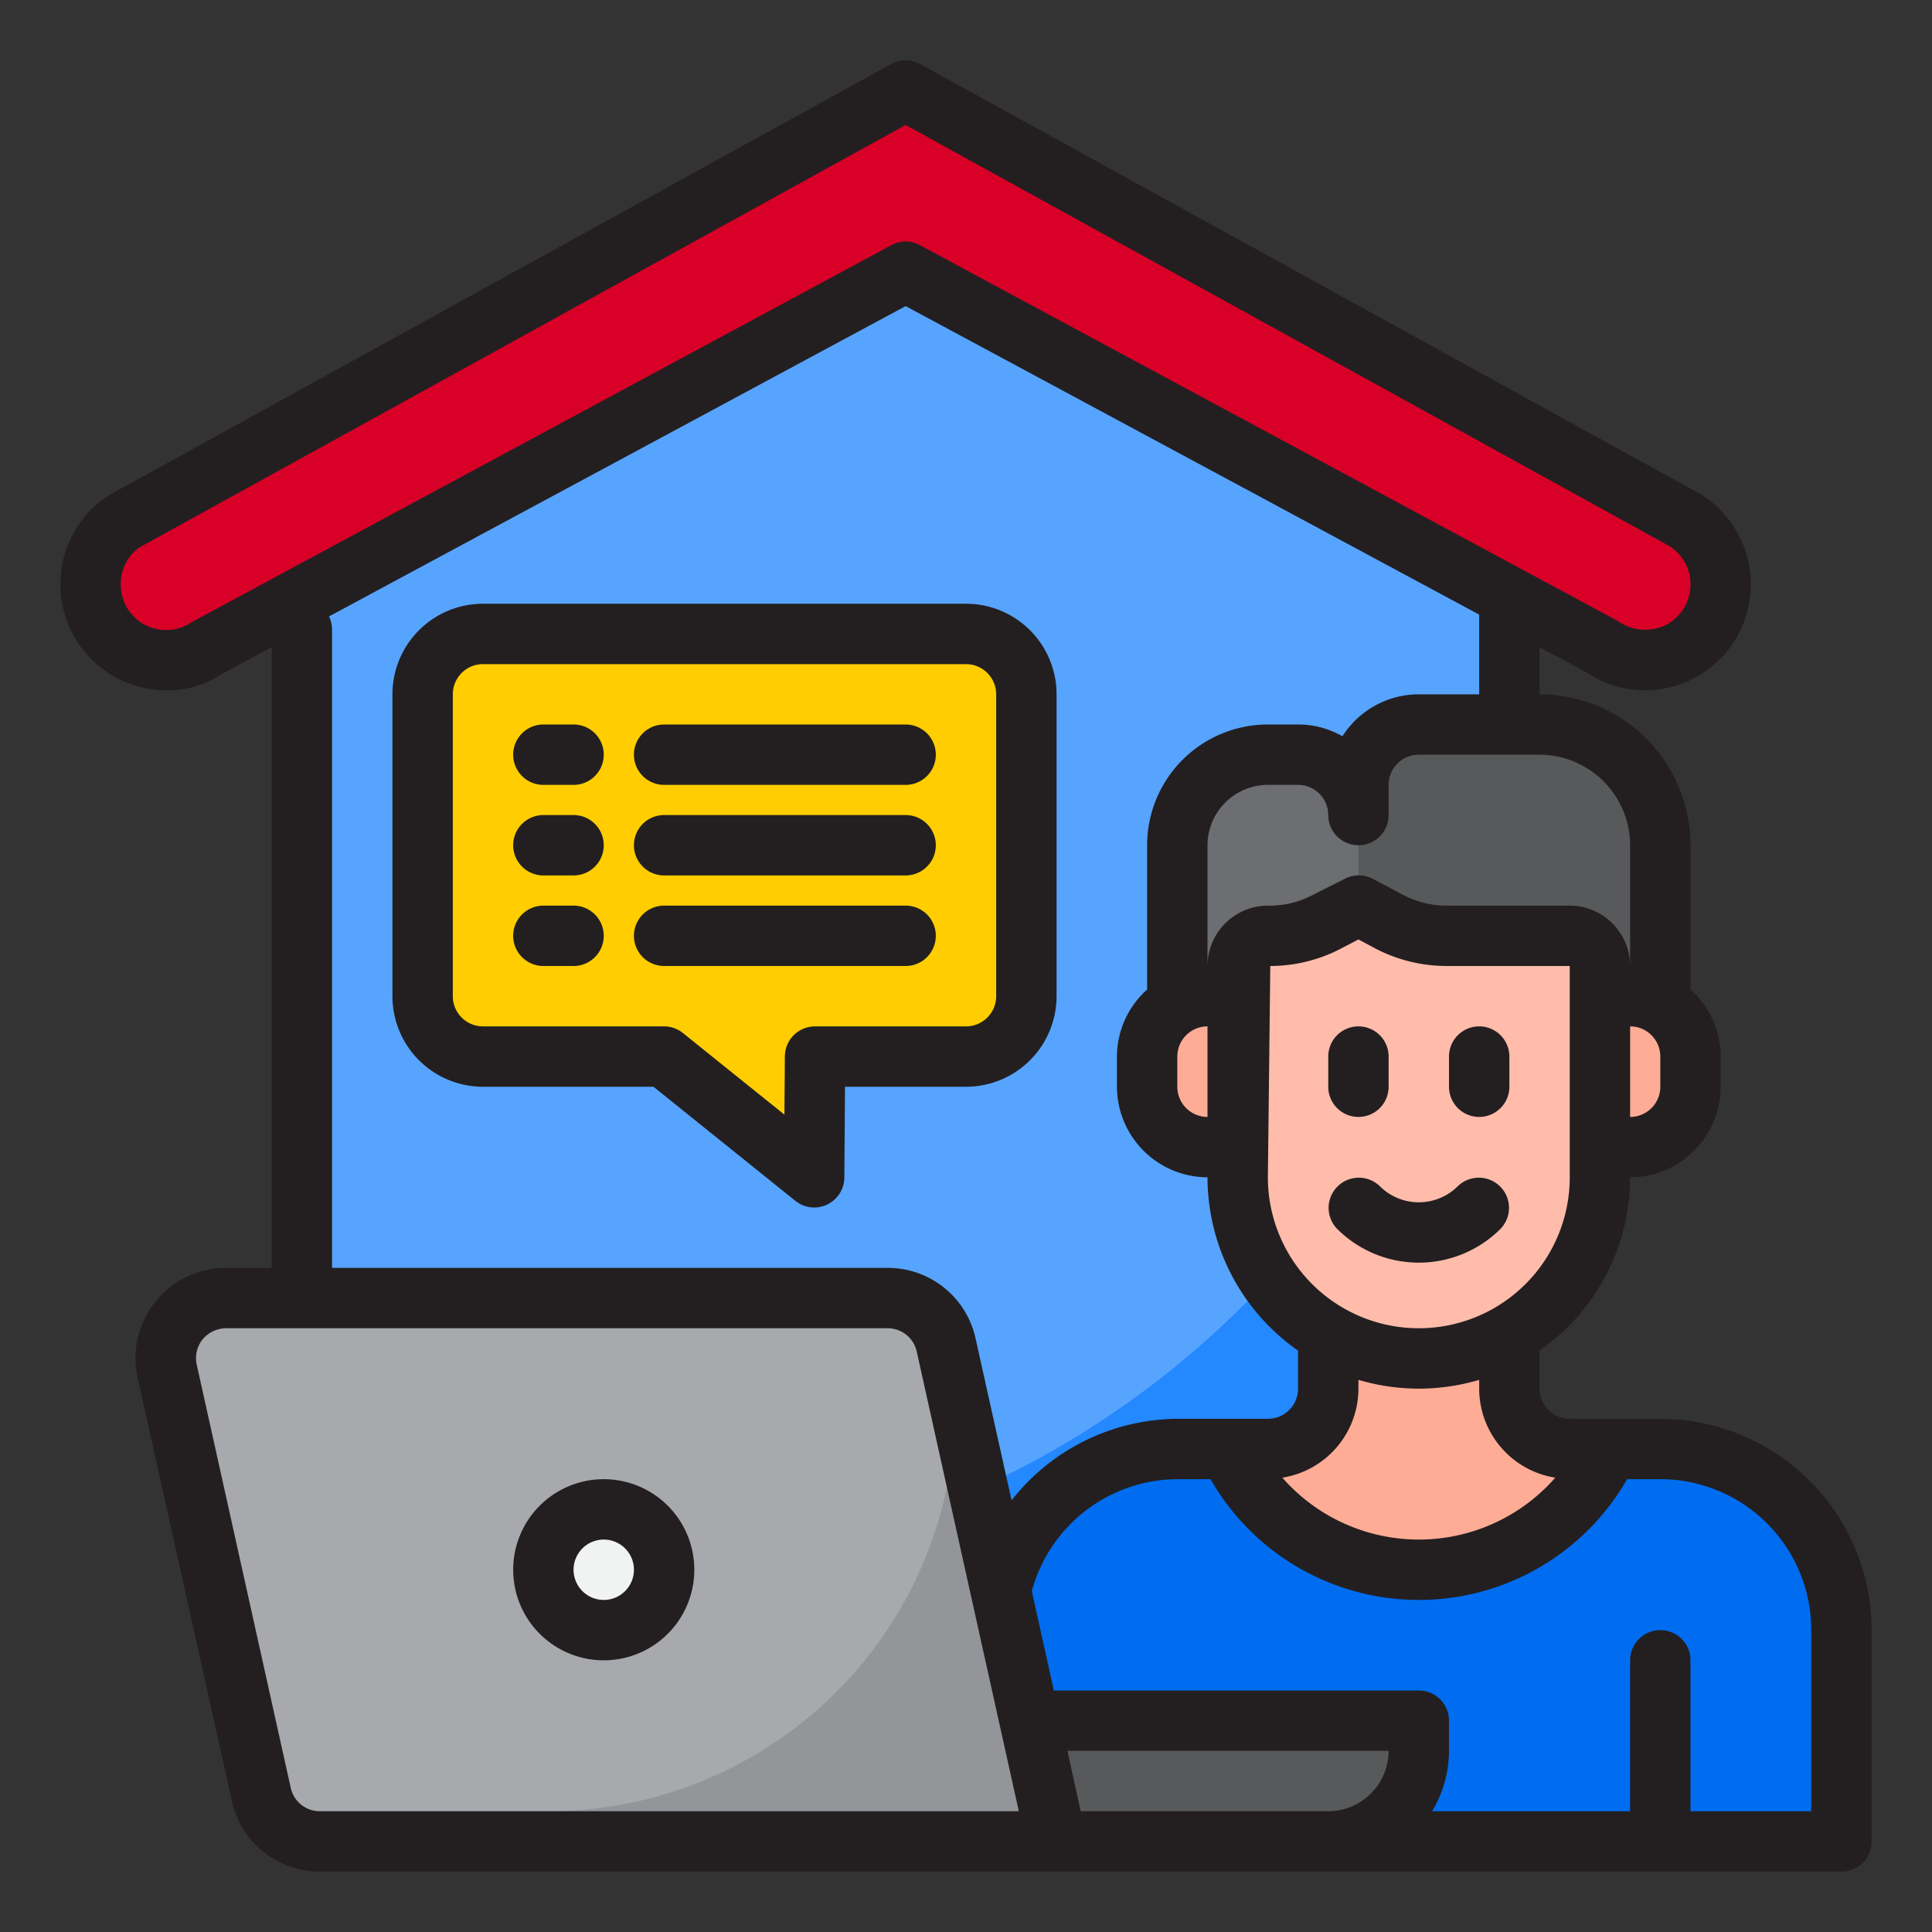
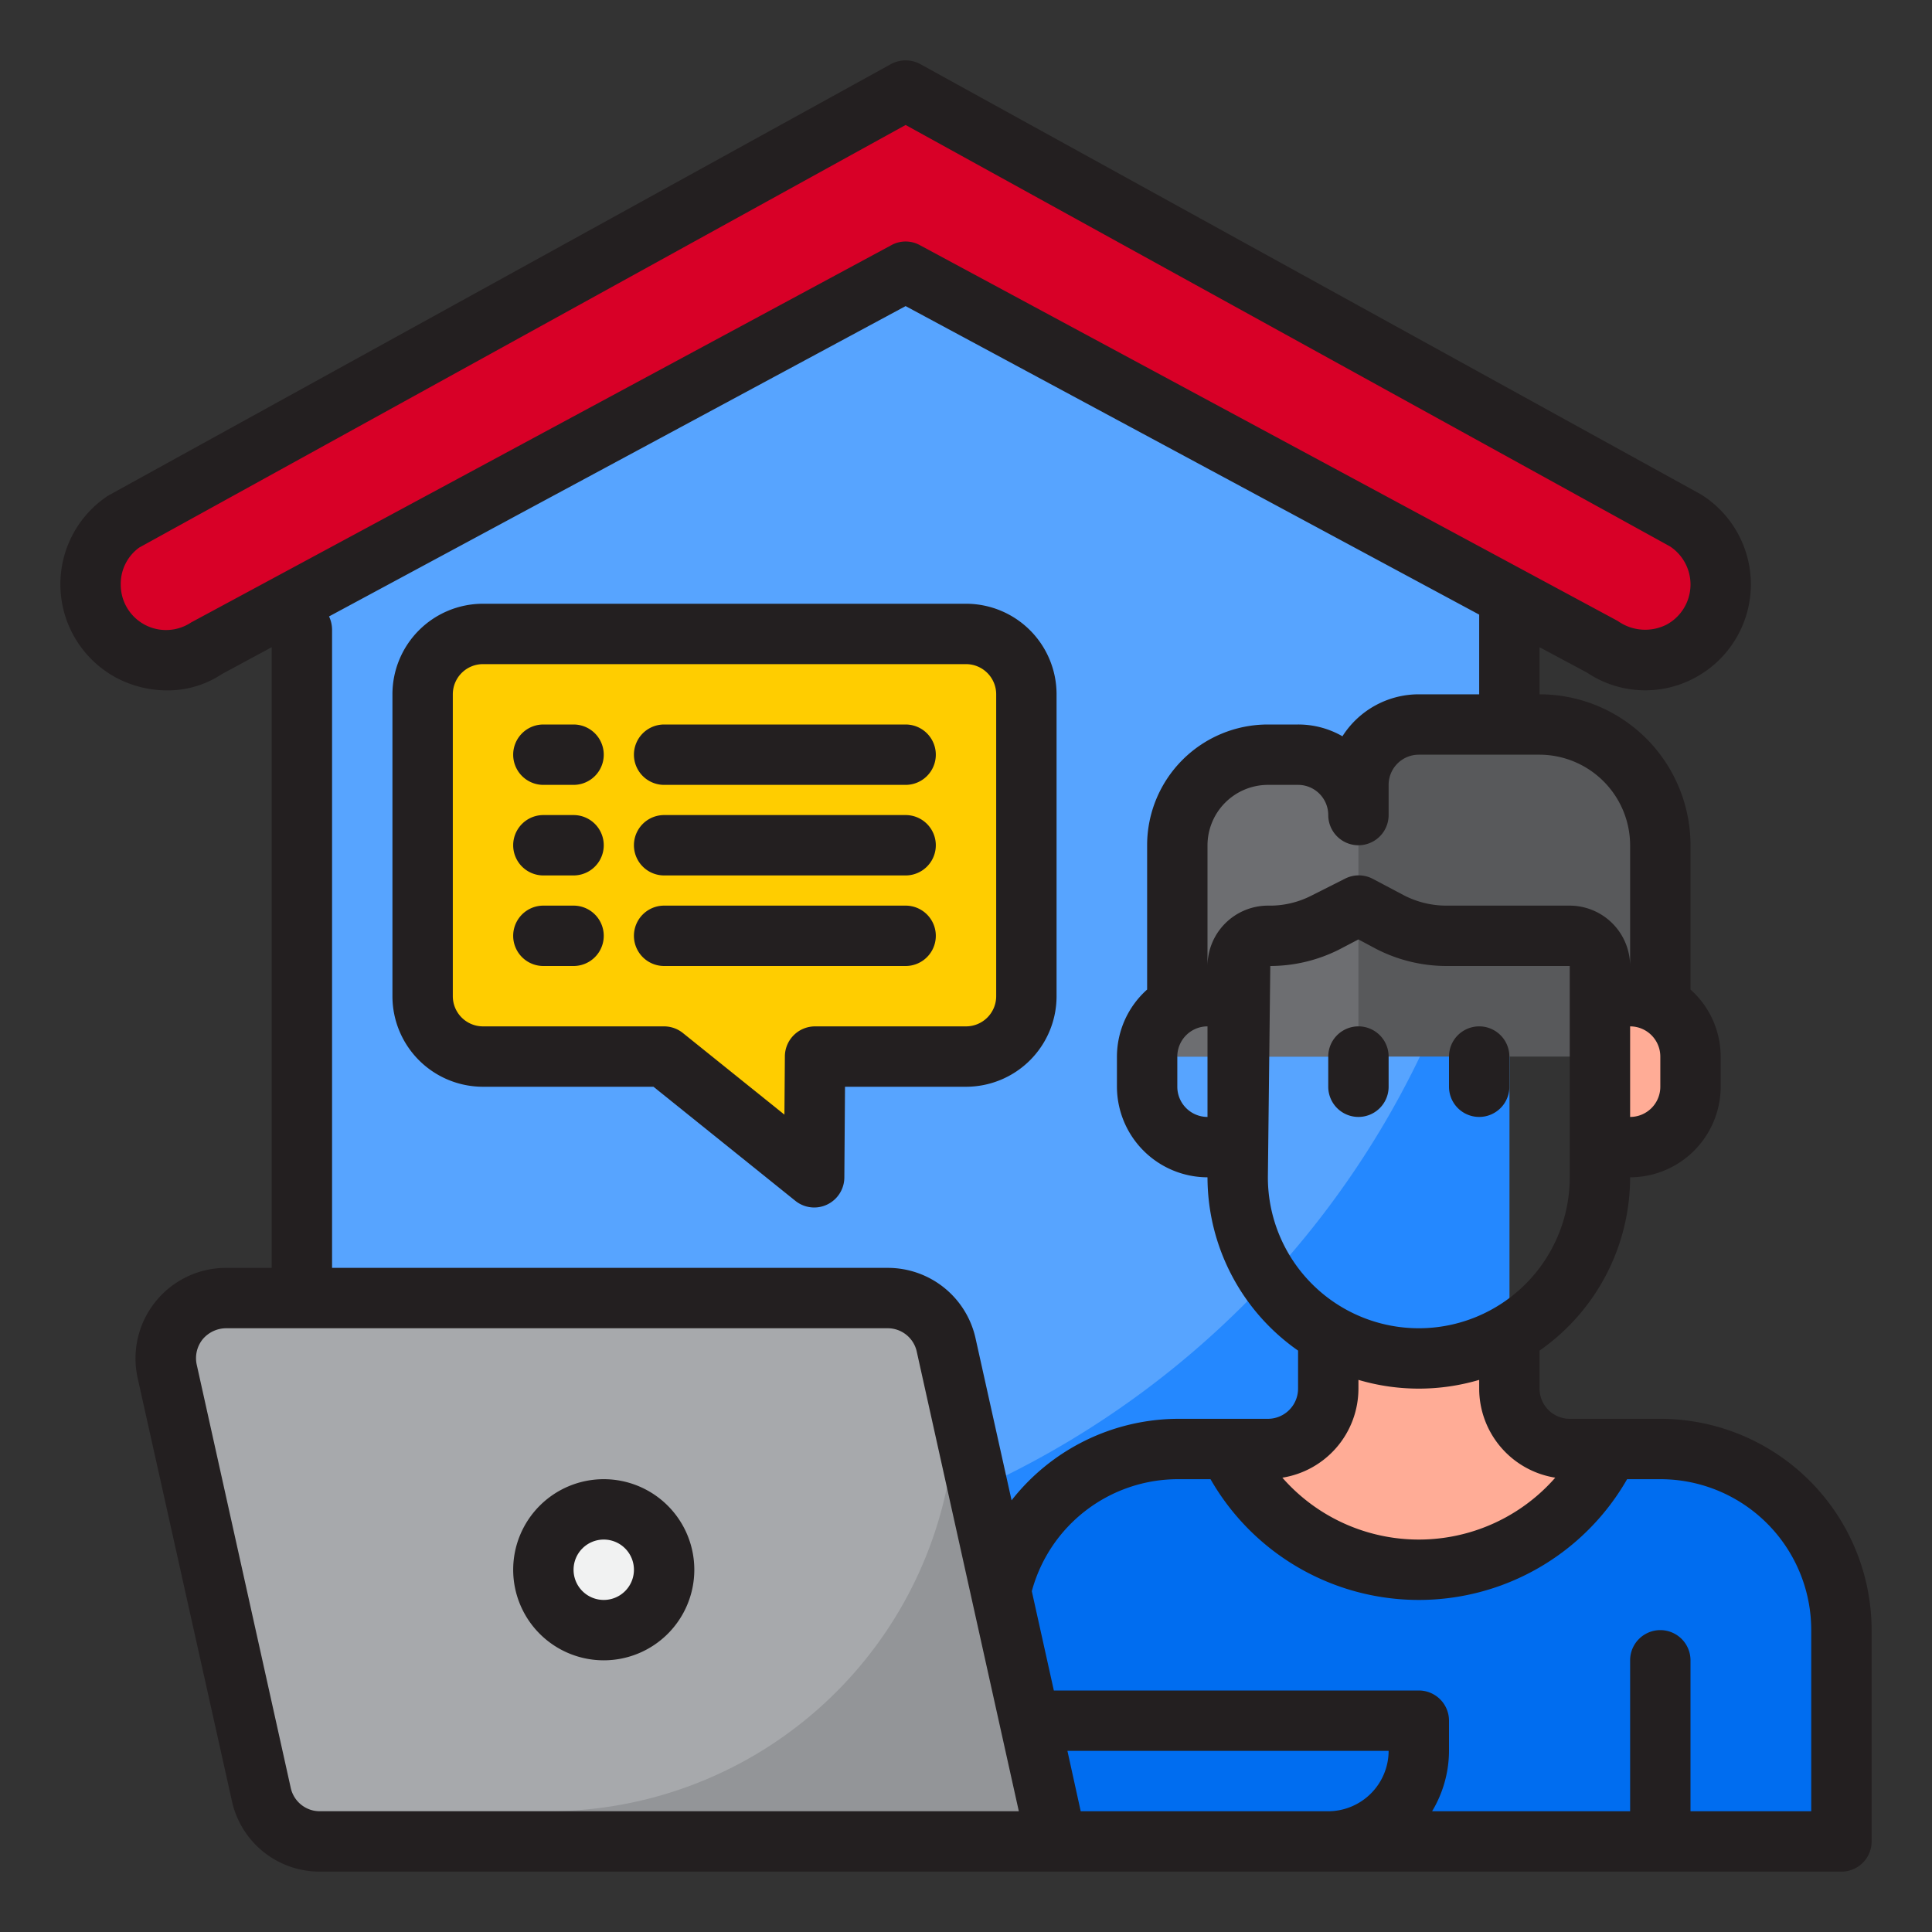
<svg xmlns="http://www.w3.org/2000/svg" height="512" viewBox="0 0 64 64" width="512">
  <rect x="0" y="0" width="64" height="64" fill="#333333" stroke="none" />
  <g id="workhome-virus-covid19-coronavirus-home">
    <path d="m10 19.77v41.23h40v-41.23l-20-10.77z" fill="#57a4ff" />
    <path d="m20 52h-10v9h40v-39a30 30 0 0 1 -30 30z" fill="#2488ff" />
    <path d="m55 48h-1.683a6.988 6.988 0 0 1 -12.634 0h-1.683a6 6 0 0 0 -6 6v7h28v-7a6 6 0 0 0 -6-6z" fill="#006df0" />
    <path d="m55 48h-1a6 6 0 0 1 6 6v7h1v-7a6 6 0 0 0 -6-6z" fill="#005ece" />
    <path d="m51 24h-4a2 2 0 0 0 -2 2v1a2 2 0 0 0 -2-2h-2a2 2 0 0 0 -2 2v8h16v-7a4 4 0 0 0 -4-4z" fill="#58595b" />
-     <path d="m47 58v-1h-12.889l.889 4h9a3 3 0 0 0 3-3z" fill="#58595b" />
    <path d="m6.88 21.45 23.12-12.45 23.12 12.45a2.506 2.506 0 0 0 2.75-4.19l-25.87-14.26-25.87 14.26a2.506 2.506 0 0 0 2.75 4.19z" fill="#d80027" />
    <path d="m31.348 44.566a2 2 0 0 0 -1.948-1.566h-21.907a2 2 0 0 0 -1.952 2.434l3.111 14a2 2 0 0 0 1.948 1.566h24.4z" fill="#a7a9ac" />
    <path d="m31.638 45.869a13.49 13.49 0 0 1 -13.467 14.131h-9.293a2 2 0 0 0 1.722 1h24.4z" fill="#939598" />
    <path d="m32 21h-16a2 2 0 0 0 -2 2v10a2 2 0 0 0 2 2h6l4.97 4 .03-4h5a2 2 0 0 0 2-2v-10a2 2 0 0 0 -2-2z" fill="#ffcd00" />
    <path d="m47 52a6.992 6.992 0 0 0 6.317-4h-1.317a2 2 0 0 1 -2-2v-1.809a5.967 5.967 0 0 1 -6 0v1.809a2 2 0 0 1 -2 2h-1.317a6.992 6.992 0 0 0 6.317 4z" fill="#ffac96" />
-     <path d="m50 45.191v-1a5.967 5.967 0 0 1 -6 0v1a5.967 5.967 0 0 0 6 0z" fill="#ff9478" />
    <circle cx="20" cy="52" fill="#f1f2f2" r="2" />
    <path d="m43 25h-2a2 2 0 0 0 -2 2v8h6v-8a2 2 0 0 0 -2-2z" fill="#6d6e71" />
-     <path d="m40 33a2.006 2.006 0 0 0 -2 2v1a2.006 2.006 0 0 0 2 2h1v-5z" fill="#ffac96" />
    <path d="m54 38a2.006 2.006 0 0 0 2-2v-1a2.006 2.006 0 0 0 -2-2h-1v5z" fill="#ffac96" />
-     <path d="m52 31h-4.1a3.99 3.99 0 0 1 -1.854-.456l-1.038-.544-1.11.565a4 4 0 0 1 -1.814.435h-.084a1 1 0 0 0 -1 1v7a6 6 0 0 0 12 0v-7a1 1 0 0 0 -1-1z" fill="#ffbcab" />
    <g fill="#231f20">
      <path d="m49 37a1 1 0 0 0 1-1v-1a1 1 0 0 0 -2 0v1a1 1 0 0 0 1 1z" />
      <path d="m45 37a1 1 0 0 0 1-1v-1a1 1 0 0 0 -2 0v1a1 1 0 0 0 1 1z" />
-       <path d="m48.293 39.293a1.831 1.831 0 0 1 -2.586 0 1 1 0 0 0 -1.414 1.414 3.831 3.831 0 0 0 5.414 0 1 1 0 0 0 -1.414-1.414z" />
      <path d="m55 47h-3a1 1 0 0 1 -1-1v-1.26a7.01 7.01 0 0 0 3-5.74 3.009 3.009 0 0 0 3-3v-1a2.986 2.986 0 0 0 -1-2.22v-4.78a5 5 0 0 0 -5-5v-1.56l1.57.84a3.466 3.466 0 0 0 3.58.17 3.511 3.511 0 0 0 .2-6.07l-25.87-14.26a1.02 1.02 0 0 0 -.96 0l-25.94 14.3a3.515 3.515 0 0 0 .27 6.03 3.605 3.605 0 0 0 1.68.42 3.239 3.239 0 0 0 1.82-.54l1.65-.89v20.56h-1.51a3 3 0 0 0 -2.93 3.65l3.12 14a2.976 2.976 0 0 0 2.92 2.35h50.4a1 1 0 0 0 1-1v-7a7.008 7.008 0 0 0 -7-7zm-3.48 1.95a6.008 6.008 0 0 1 -9.04 0 2.99 2.99 0 0 0 2.52-2.95v-.29a7.042 7.042 0 0 0 4 0v.29a2.99 2.99 0 0 0 2.52 2.95zm.48-9.95a5 5 0 0 1 -10 0l.08-7a5.09 5.09 0 0 0 2.27-.54l.65-.34.58.31a5.1 5.1 0 0 0 2.32.57h4.1zm3-4v1a1 1 0 0 1 -1 1v-3a1 1 0 0 1 1 1zm-1-7v4a2.006 2.006 0 0 0 -2-2h-4.1a3.068 3.068 0 0 1 -1.39-.34l-1.04-.55a1 1 0 0 0 -.92 0l-1.11.56a3.029 3.029 0 0 1 -1.44.33 2.006 2.006 0 0 0 -2 2v-4a2.006 2.006 0 0 1 2-2h1a1 1 0 0 1 1 1 1 1 0 0 0 2 0v-1a1 1 0 0 1 1-1h4a3.009 3.009 0 0 1 3 3zm-47.67-7.38a1.5 1.5 0 0 1 -2.33-1.26 1.481 1.481 0 0 1 .61-1.22l25.39-14 25.32 13.96a1.511 1.511 0 0 1 -.11 2.59 1.566 1.566 0 0 1 -1.62-.12l-23.12-12.45a.98.98 0 0 0 -.94 0zm4.27 39.38a.985.985 0 0 1 -.97-.78l-3.11-14a1 1 0 0 1 .19-.85 1.022 1.022 0 0 1 .78-.37h21.91a.985.985 0 0 1 .97.78l3.38 15.22zm22.91-10.3-1.19-5.35a2.976 2.976 0 0 0 -2.92-2.35h-18.4v-21.15a1.043 1.043 0 0 0 -.1-.43l19.1-10.28 19 10.22v2.64h-2a3 3 0 0 0 -2.53 1.39 2.934 2.934 0 0 0 -1.47-.39h-1a4 4 0 0 0 -4 4v4.78a2.986 2.986 0 0 0 -1 2.22v1a3.009 3.009 0 0 0 3 3 7.01 7.01 0 0 0 3 5.74v1.26a1 1 0 0 1 -1 1h-3a7.041 7.041 0 0 0 -5.49 2.7zm6.49-15.7v3a1 1 0 0 1 -1-1v-1a1 1 0 0 1 1-1zm4 26h-8.2l-.44-2h10.64a2.006 2.006 0 0 1 -2 2zm16 0h-4v-5a1 1 0 0 0 -2 0v5h-6.56a3.906 3.906 0 0 0 .56-2v-1a1 1 0 0 0 -1-1h-12.09l-.73-3.29a5.02 5.02 0 0 1 4.82-3.71h1.1a7.951 7.951 0 0 0 13.8 0h1.1a5 5 0 0 1 5 5z" />
      <path d="m16 36h5.647l4.7 3.779a1 1 0 0 0 .623.221 1 1 0 0 0 1-.992l.022-3.008h4.008a3 3 0 0 0 3-3v-10a3 3 0 0 0 -3-3h-16a3 3 0 0 0 -3 3v10a3 3 0 0 0 3 3zm-1-13a1 1 0 0 1 1-1h16a1 1 0 0 1 1 1v10a1 1 0 0 1 -1 1h-5a1 1 0 0 0 -1 .992l-.015 1.932-3.358-2.7a1 1 0 0 0 -.627-.224h-6a1 1 0 0 1 -1-1z" />
      <path d="m18 26h1a1 1 0 0 0 0-2h-1a1 1 0 0 0 0 2z" />
      <path d="m22 26h8a1 1 0 0 0 0-2h-8a1 1 0 0 0 0 2z" />
      <path d="m22 29h8a1 1 0 0 0 0-2h-8a1 1 0 0 0 0 2z" />
      <path d="m18 29h1a1 1 0 0 0 0-2h-1a1 1 0 0 0 0 2z" />
      <path d="m18 32h1a1 1 0 0 0 0-2h-1a1 1 0 0 0 0 2z" />
      <path d="m22 32h8a1 1 0 0 0 0-2h-8a1 1 0 0 0 0 2z" />
      <path d="m20 55a3 3 0 1 1 3-3 3 3 0 0 1 -3 3zm0-4a1 1 0 1 0 1 1 1 1 0 0 0 -1-1z" />
    </g>
  </g>
</svg>